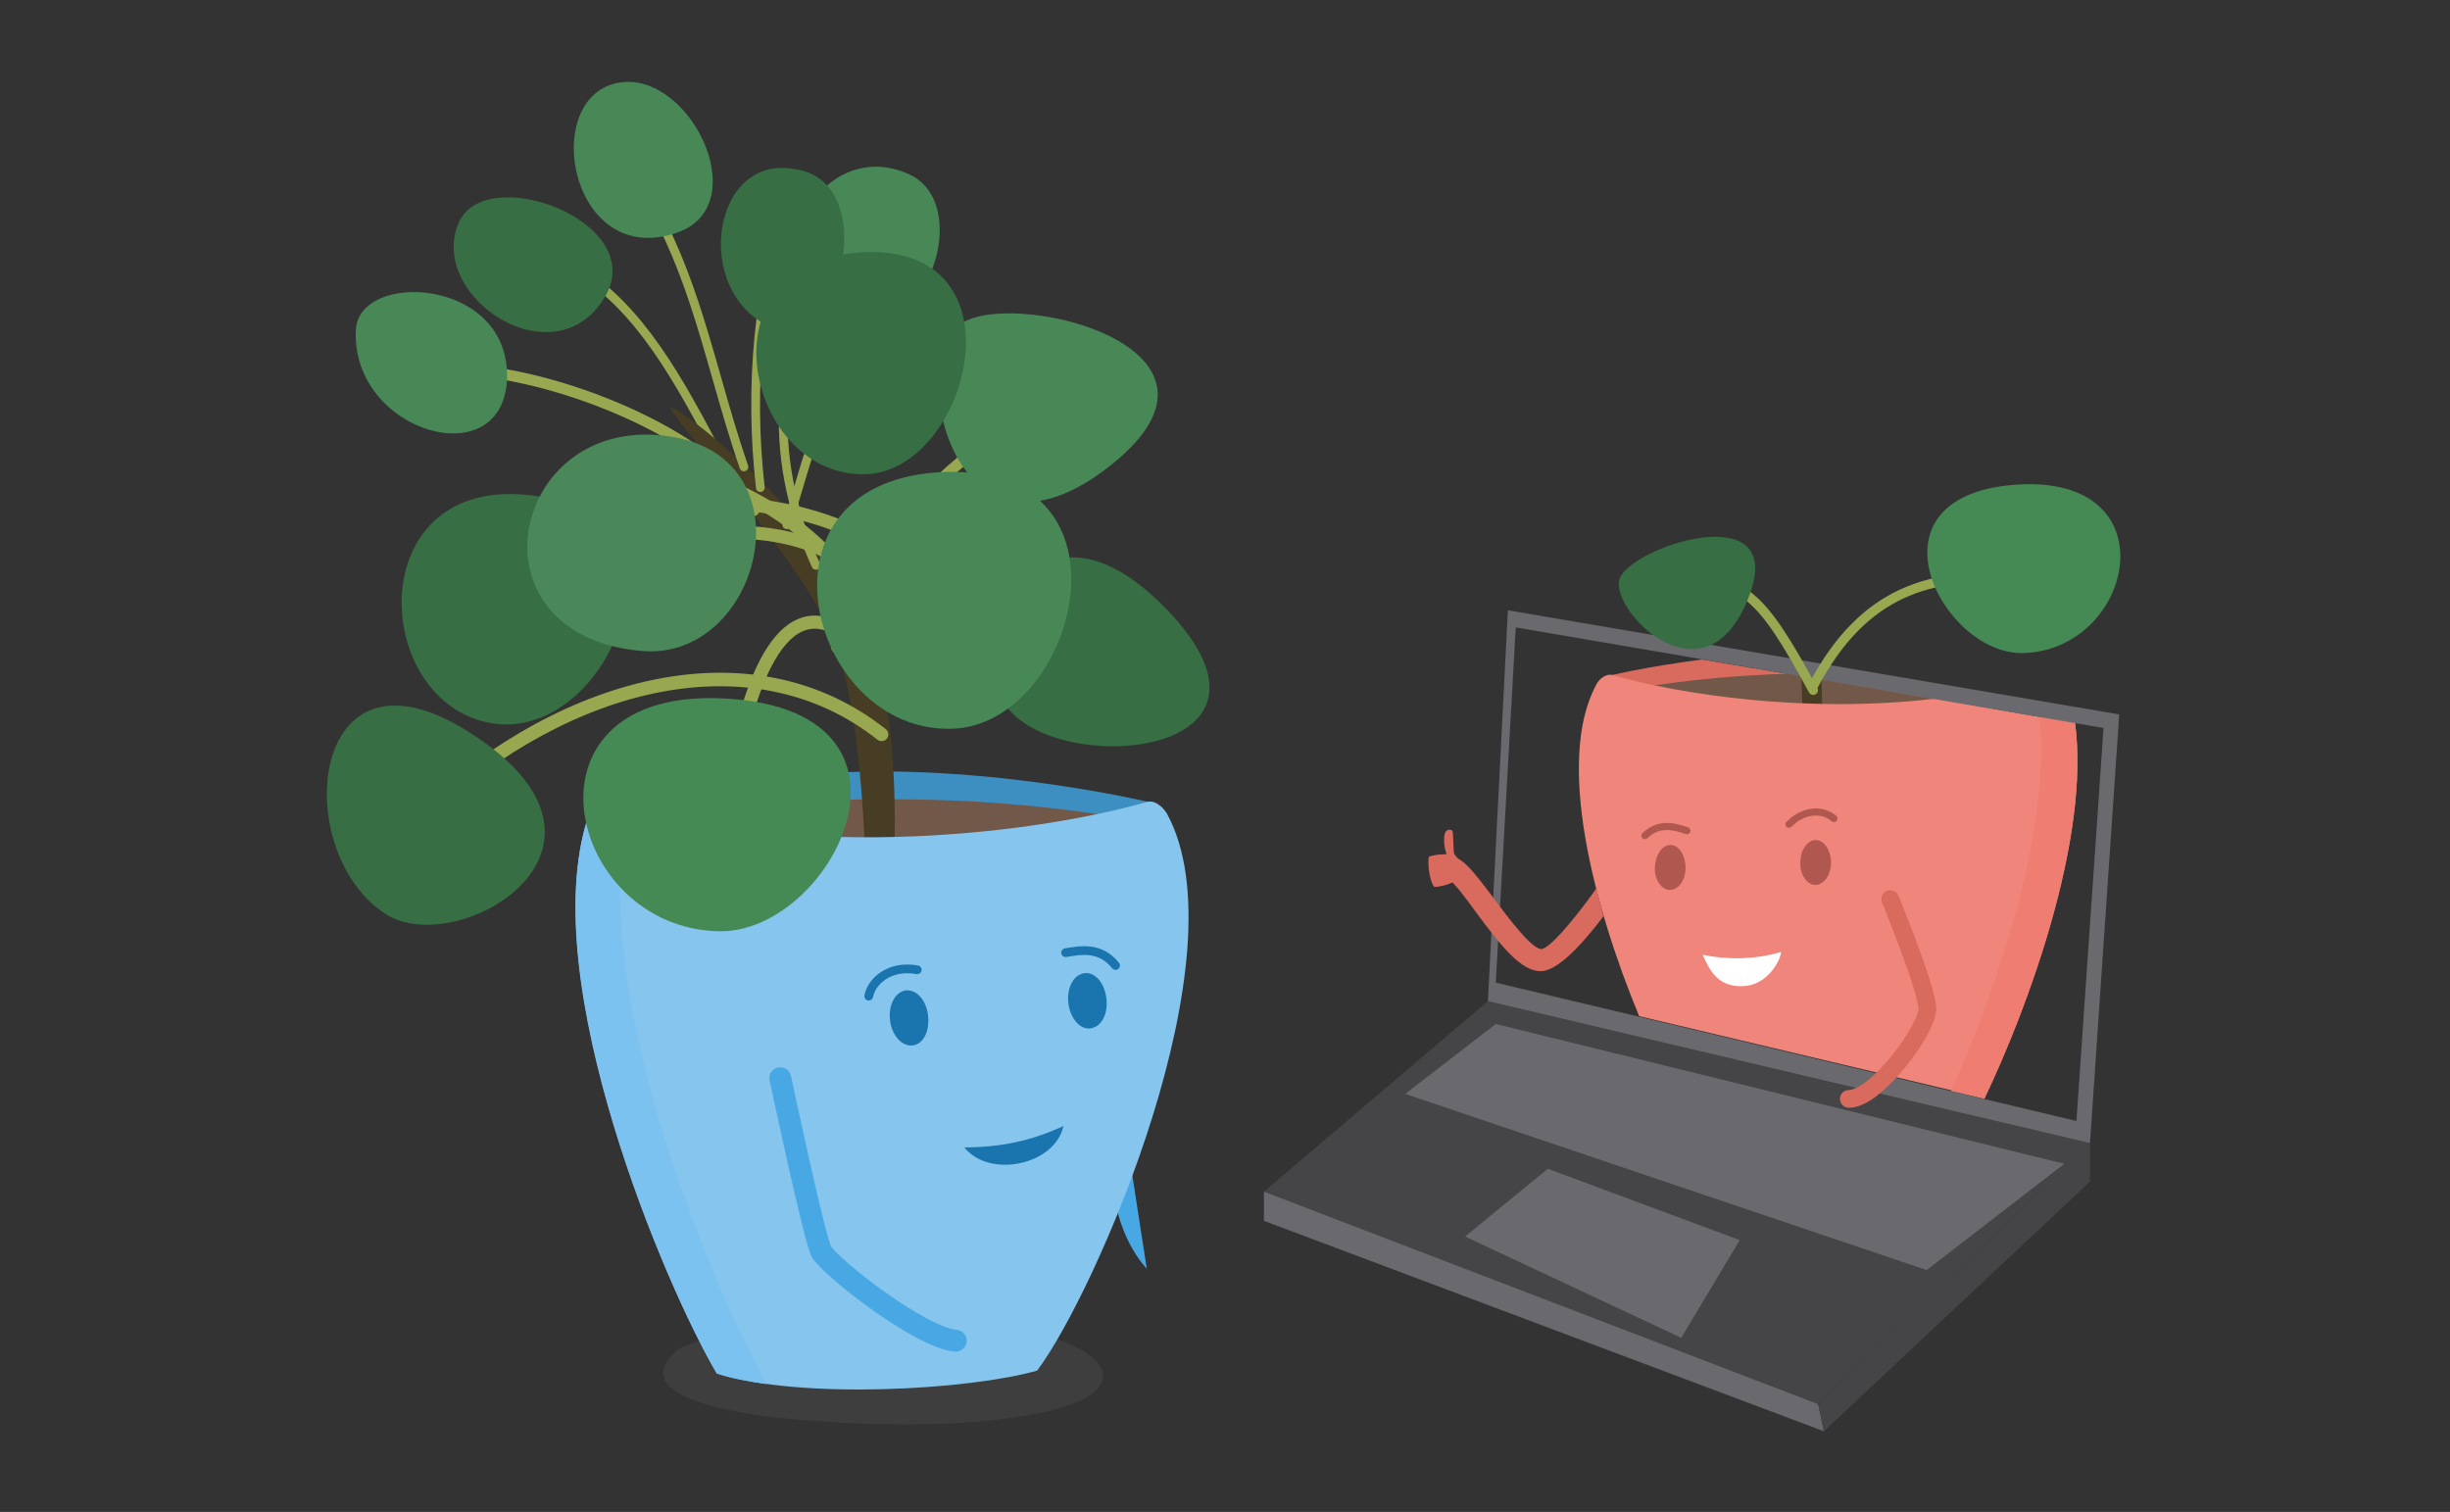
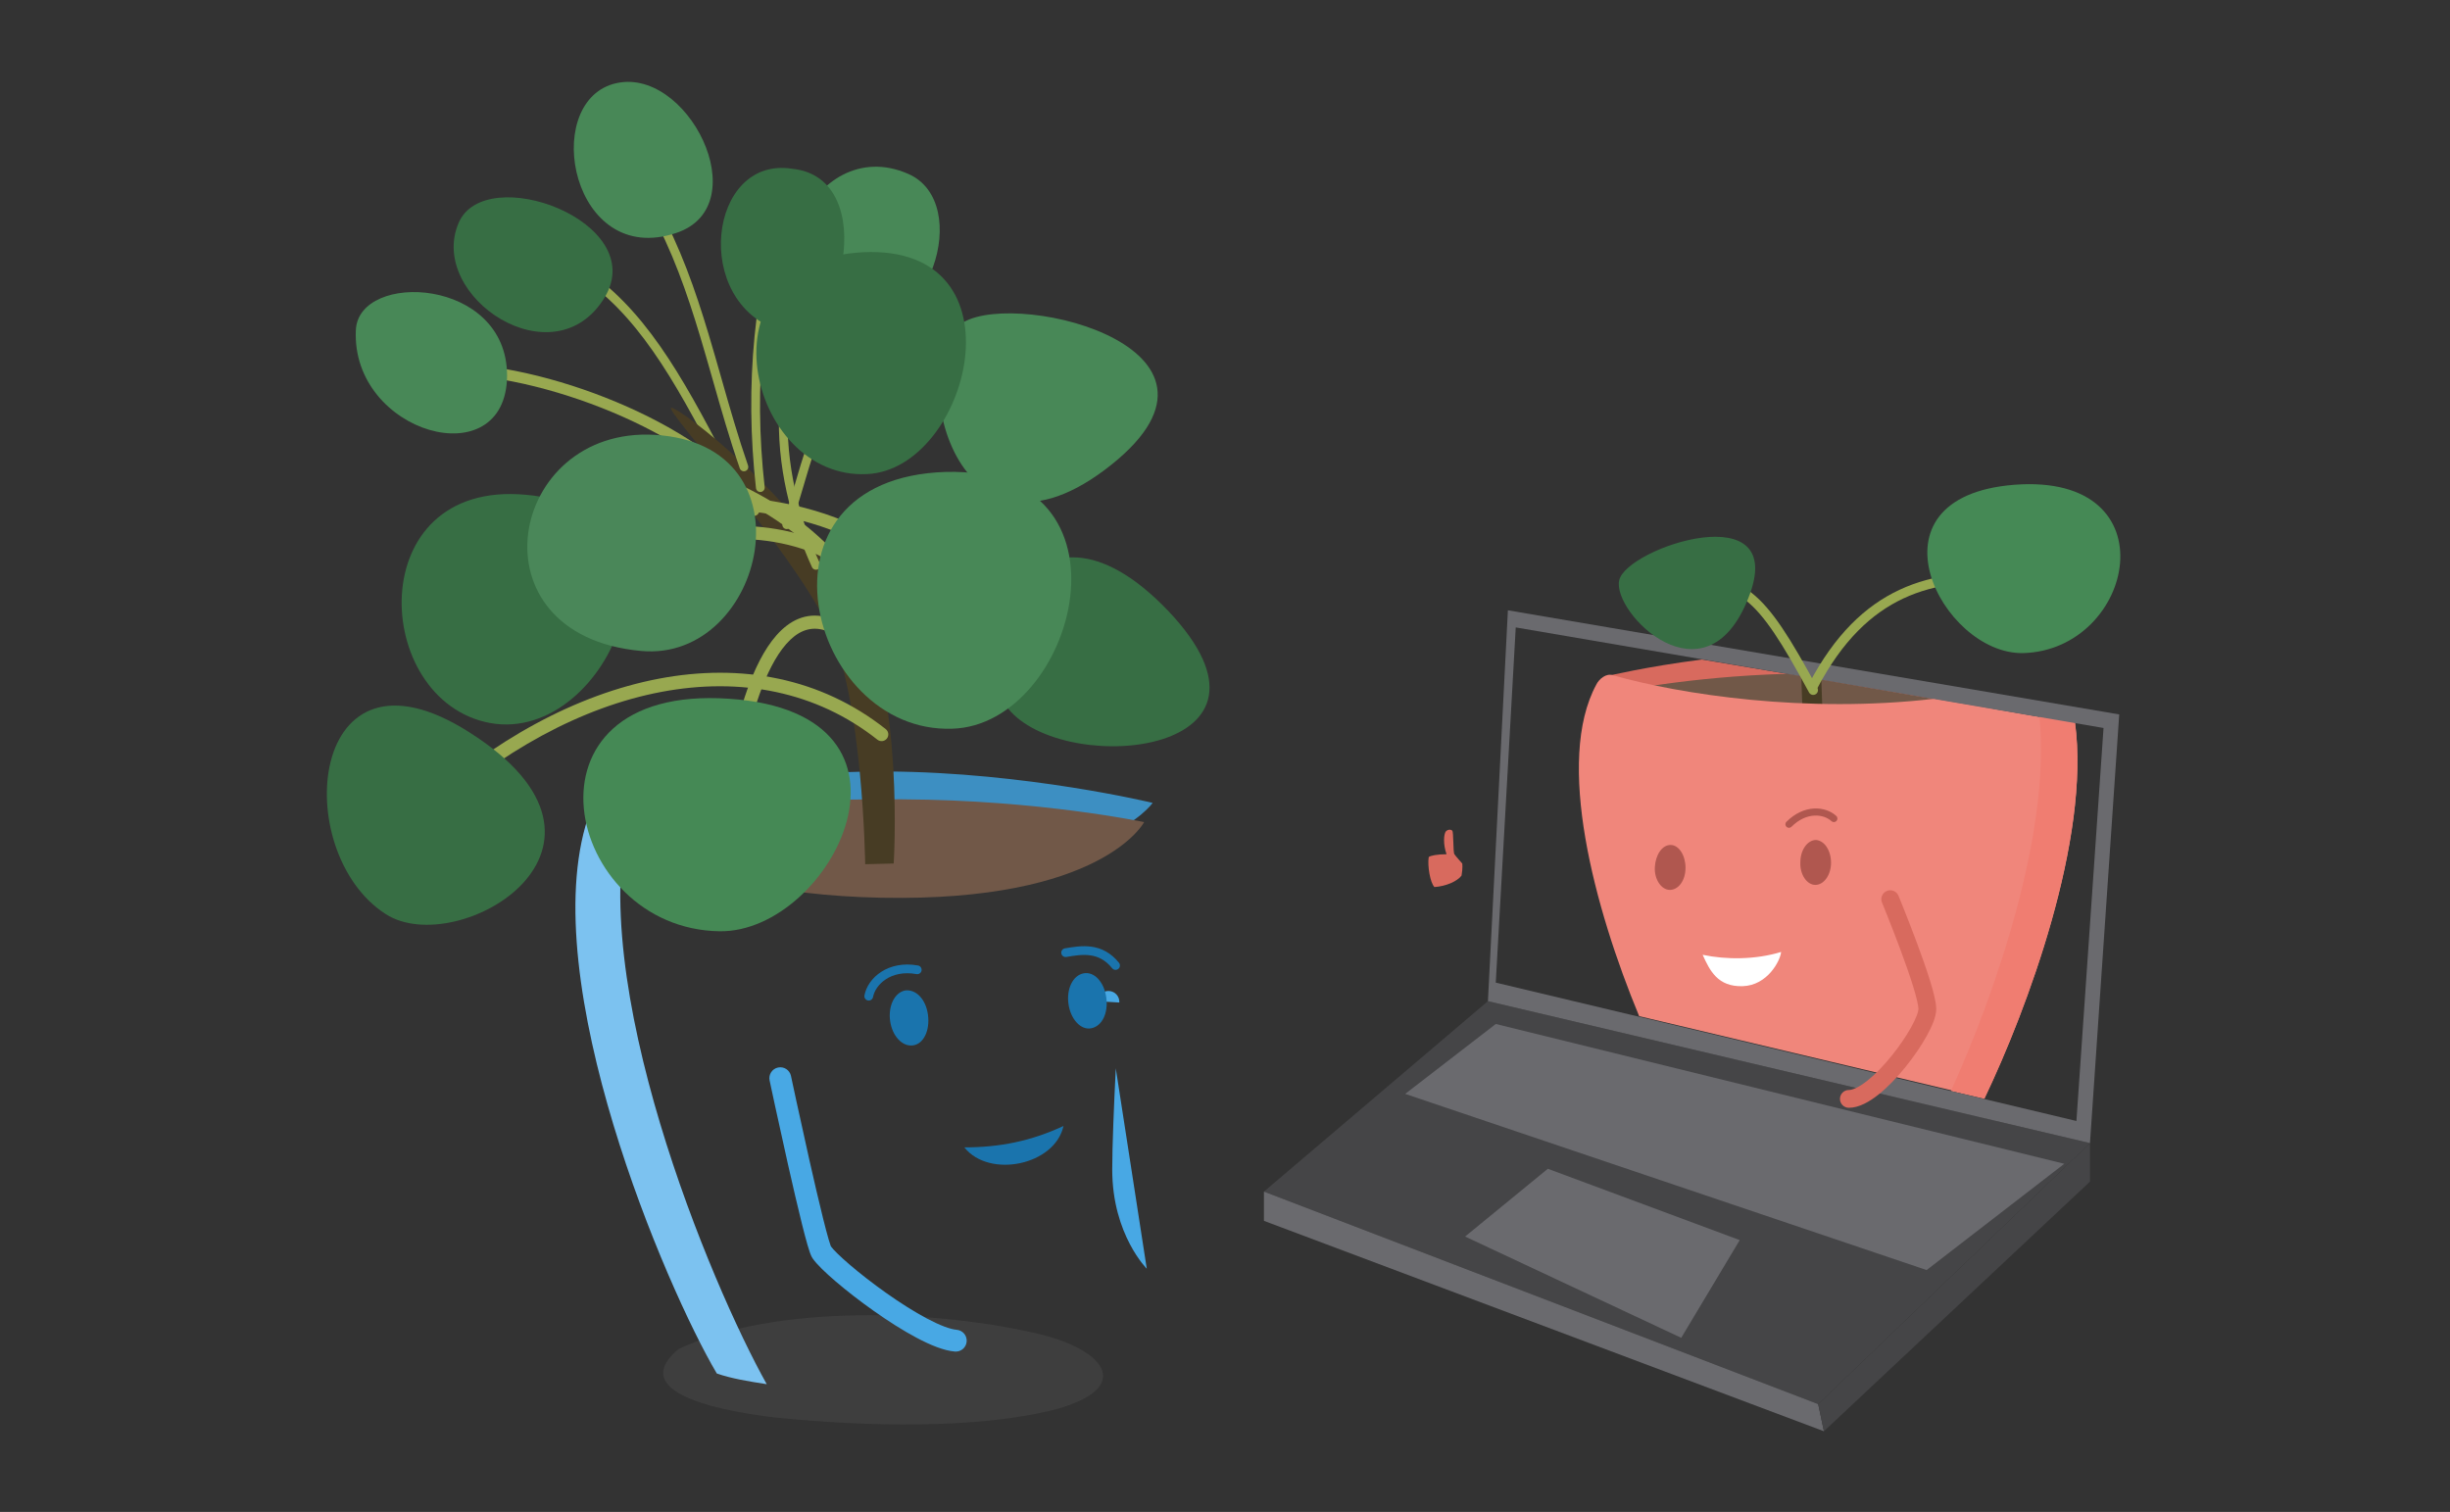
<svg xmlns="http://www.w3.org/2000/svg" width="862" height="532" viewBox="0 0 862 532" fill="none">
  <rect x="0" y="0" width="862" height="532" fill="#333333" stroke="none" />
  <g clip-path="url(#clip0_9661_18468)">
    <path opacity="0.15" d="M366.897 469.733C389.234 475.505 398.521 488.305 371.666 495.834C343.556 503.112 303.4 501.857 273.533 498.846C257.972 497.089 219.322 491.065 238.647 474.752C272.278 458.69 330.254 460.698 366.897 469.733Z" fill="#808080" />
    <path fill-rule="evenodd" clip-rule="evenodd" d="M206.285 96.883C206.787 96.198 207.749 96.049 208.434 96.551C229.364 111.865 242.319 136.579 258.335 167.61C258.725 168.364 258.428 169.291 257.674 169.68C256.919 170.069 255.992 169.773 255.602 169.019C239.493 137.808 226.849 113.833 206.618 99.031C205.933 98.529 205.784 97.568 206.285 96.883Z" fill="#98A850" />
    <path d="M161.346 78.465C150.303 104.315 194.977 134.181 212.796 104.566C228.608 77.963 170.632 56.63 161.346 78.465Z" fill="#376E44" />
    <path fill-rule="evenodd" clip-rule="evenodd" d="M405.548 282.508C405.548 282.508 360.874 271.716 312.184 271.465C263.494 271.214 212.043 282.257 212.043 282.257C212.043 282.257 232.372 305.346 310.176 306.852C387.979 308.358 405.548 282.508 405.548 282.508Z" fill="#3D8FC2" />
    <path fill-rule="evenodd" clip-rule="evenodd" d="M402.537 289.284C402.537 289.284 366.145 281.504 317.455 281.253C268.765 281.002 212.797 285.268 212.797 285.268C212.797 285.268 232.373 314.381 310.177 315.887C387.98 317.393 402.537 289.284 402.537 289.284Z" fill="#715848" />
    <path fill-rule="evenodd" clip-rule="evenodd" d="M390.216 348.694C392.335 348.82 393.951 350.64 393.825 352.758L389.988 352.53L386.15 352.301C386.276 350.183 388.097 348.568 390.216 348.694ZM403.482 446.422C403.481 446.421 403.478 446.418 403.475 446.415ZM403.475 446.415L403.477 446.417L403.48 446.42L403.483 446.423C403.483 446.422 403.482 446.422 403.482 446.422M392.572 375.903C391.944 388.562 391.322 403.212 391.322 411.508C391.322 423.09 394.449 431.893 397.533 437.77C399.077 440.713 400.612 442.924 401.739 444.377C402.302 445.103 402.762 445.638 403.068 445.979C403.221 446.149 403.336 446.27 403.405 446.343C403.425 446.364 403.441 446.38 403.453 446.393C403.463 446.402 403.47 446.41 403.475 446.415M392.572 375.903C392.885 369.592 393.198 363.804 393.433 359.594ZM393.433 359.594C393.551 357.489 393.649 355.779 393.717 354.596ZM393.717 354.596C393.751 354.004 393.778 353.544 393.797 353.232ZM393.797 353.232L393.818 352.878ZM393.818 352.878L393.823 352.788ZM393.823 352.788L393.824 352.765ZM393.824 352.765L393.825 352.759ZM393.825 352.759L393.825 352.758ZM393.825 352.758C393.825 352.758 393.825 352.758 389.988 352.53Z" fill="#48A8E4" />
    <path d="M314.442 303.84C314.442 303.84 318.206 244.108 301.893 213.741C280.309 174.087 238.897 143.217 236.136 143.468C233.375 143.719 277.297 191.655 291.352 220.266C303.65 245.363 304.403 304.091 304.403 304.091L314.442 303.84Z" fill="#473C24" />
-     <path d="M410.567 286.274C437.672 335.967 385.218 455.43 364.888 482.284C341.045 489.06 282.065 492.574 252.199 483.288C234.379 453.171 188.45 345.253 206.772 287.78C207.776 284.517 211.038 281.004 214.552 282.259C284.575 303.591 365.139 293.05 403.288 282.259C406.049 281.255 409.061 283.764 410.567 286.274Z" fill="#86C5ED" />
    <path d="M206.771 288.03C207.775 284.767 211.038 281.254 214.552 282.509C217.061 283.261 219.32 284.014 221.83 284.516C205.265 344.75 250.191 452.166 269.767 487.051C263.242 486.047 257.218 485.044 252.198 483.287C234.379 453.17 188.199 345.252 206.771 288.03Z" fill="#7CC2F0" />
    <path d="M313.187 359.306C313.94 364.577 317.454 368.341 321.219 367.839C324.983 367.337 327.242 362.569 326.489 357.047C325.736 351.526 322.222 348.012 318.458 348.514C314.693 349.267 312.434 354.036 313.187 359.306Z" fill="#1A74AD" />
    <path d="M375.931 353.284C376.684 358.555 380.198 362.57 383.963 361.817C387.727 361.064 389.986 356.547 389.233 351.025C388.48 345.504 384.967 341.739 381.202 342.492C377.437 343.245 375.178 348.014 375.931 353.284Z" fill="#1A74AD" />
    <path fill-rule="evenodd" clip-rule="evenodd" d="M383.677 336.169C380.944 335.77 378.104 336.22 375.19 336.727C374.353 336.872 373.557 336.312 373.412 335.476C373.266 334.64 373.826 333.844 374.663 333.699C377.521 333.202 380.831 332.648 384.121 333.127C387.499 333.62 390.802 335.188 393.691 338.765C394.225 339.425 394.122 340.393 393.461 340.926C392.8 341.459 391.832 341.356 391.299 340.696C388.917 337.747 386.323 336.555 383.677 336.169Z" fill="#1A74AD" />
    <path fill-rule="evenodd" clip-rule="evenodd" d="M322.452 342.751C313.409 341.128 307.998 346.45 307.167 350.811C307.009 351.645 306.204 352.192 305.369 352.034C304.535 351.875 303.988 351.07 304.147 350.237C305.324 344.057 312.462 337.835 322.995 339.725C323.831 339.875 324.387 340.674 324.237 341.51C324.087 342.345 323.288 342.901 322.452 342.751Z" fill="#1A74AD" />
    <path d="M339.289 403.728C351.838 403.728 362.881 401.47 374.175 396.199C371.163 410.003 348.073 414.771 339.289 403.728Z" fill="#1A74AD" />
    <path fill-rule="evenodd" clip-rule="evenodd" d="M232.64 188.578C261.231 181.152 292.576 184.325 312.453 208.254C313.266 209.234 313.132 210.687 312.151 211.5C311.171 212.313 309.717 212.179 308.904 211.199C290.631 189.201 261.49 185.848 233.8 193.041C206.069 200.244 180.665 217.828 170.393 236.439C169.777 237.554 168.374 237.959 167.259 237.344C166.144 236.729 165.738 235.327 166.354 234.212C177.414 214.173 204.088 195.995 232.64 188.578Z" fill="#98A850" />
    <path fill-rule="evenodd" clip-rule="evenodd" d="M146.934 284.79C199.506 236.011 265.865 220.352 311.643 256.56C312.668 257.37 312.841 258.858 312.03 259.882C311.219 260.906 309.731 261.079 308.706 260.269C265.637 226.204 201.989 240.16 150.154 288.257C149.196 289.145 147.699 289.09 146.81 288.132C145.921 287.175 145.976 285.679 146.934 284.79Z" fill="#98A850" />
    <path fill-rule="evenodd" clip-rule="evenodd" d="M256.459 174.827C277.384 175.623 297.999 181.542 312.016 191.535C313.053 192.275 313.294 193.714 312.554 194.751C311.815 195.787 310.374 196.028 309.337 195.289C296.248 185.957 276.582 180.206 256.283 179.434C235.989 178.661 215.445 182.88 200.543 193.057C199.492 193.775 198.056 193.505 197.338 192.454C196.619 191.403 196.889 189.968 197.941 189.25C213.91 178.345 235.531 174.03 256.459 174.827Z" fill="#98A850" />
    <path fill-rule="evenodd" clip-rule="evenodd" d="M159.923 129.817C159.977 128.755 160.883 127.938 161.946 127.993C181.699 129.012 204.784 135.558 224.442 144.833C234.28 149.475 243.31 154.823 250.666 160.549C258 166.257 263.78 172.426 266.97 178.741C267.45 179.69 267.069 180.849 266.119 181.328C265.169 181.807 264.01 181.427 263.53 180.477C260.697 174.871 255.402 169.118 248.298 163.588C241.214 158.074 232.44 152.866 222.797 148.316C203.49 139.207 180.897 132.828 161.748 131.84C160.685 131.785 159.868 130.879 159.923 129.817Z" fill="#98A850" />
    <path fill-rule="evenodd" clip-rule="evenodd" d="M213.756 161.912C213.826 160.641 214.914 159.668 216.186 159.738C257.861 162.039 294.273 184.309 312.992 221.745C313.561 222.883 313.099 224.268 311.959 224.837C310.82 225.406 309.435 224.944 308.865 223.805C290.941 187.957 256.075 166.558 215.931 164.341C214.659 164.271 213.685 163.184 213.756 161.912Z" fill="#98A850" />
    <path fill-rule="evenodd" clip-rule="evenodd" d="M290.566 217.107C297.394 218.799 304.818 224.897 313.06 236.5C313.797 237.538 313.553 238.977 312.515 239.714C311.476 240.451 310.036 240.207 309.299 239.169C301.228 227.807 294.628 222.863 289.456 221.582C284.576 220.373 280.408 222.322 276.643 226.591C272.823 230.921 269.71 237.362 267.257 244.222C264.82 251.038 263.104 258.063 261.986 263.404C261.725 264.65 260.503 265.449 259.256 265.188C258.01 264.927 257.21 263.706 257.471 262.46C258.612 257.008 260.379 249.759 262.914 242.67C265.433 235.624 268.783 228.529 273.183 223.542C277.637 218.493 283.446 215.344 290.566 217.107Z" fill="#98A850" />
-     <path fill-rule="evenodd" clip-rule="evenodd" d="M329.625 172.828C313.515 189.34 301.017 211.337 296.217 228.319C295.928 229.342 294.863 229.938 293.839 229.649C292.815 229.36 292.219 228.295 292.509 227.272C297.497 209.619 310.348 187.069 326.866 170.139C343.313 153.281 363.946 141.466 384.433 146.62C385.465 146.88 386.091 147.927 385.831 148.958C385.571 149.99 384.524 150.615 383.492 150.356C365.078 145.722 345.805 156.244 329.625 172.828Z" fill="#98A850" />
    <path d="M339.038 113.35C318.207 125.146 334.521 205.959 388.732 165.302C444.449 123.389 359.117 101.806 339.038 113.35Z" fill="#488857" />
    <path d="M135.745 321.66C161.094 337.973 228.858 298.069 165.11 257.662C108.388 221.522 101.612 299.825 135.745 321.66Z" fill="#376E44" />
    <path fill-rule="evenodd" clip-rule="evenodd" d="M325.564 221.763C317.477 222.227 310.446 224.158 305.314 227.815C304.609 228.317 303.63 228.153 303.127 227.449C302.625 226.744 302.789 225.766 303.494 225.264C309.279 221.141 316.961 219.118 325.384 218.634C333.823 218.149 343.13 219.2 352.29 221.343C370.552 225.616 388.571 234.315 398.145 244.277C398.745 244.901 398.725 245.893 398.101 246.492C397.476 247.092 396.484 247.072 395.884 246.448C386.886 237.085 369.517 228.592 351.575 224.394C342.633 222.302 333.634 221.299 325.564 221.763Z" fill="#98A850" />
    <path d="M355.603 250.385C376.936 273.474 458.253 264.941 411.069 214.997C362.128 163.799 337.281 230.809 355.603 250.385Z" fill="#376E44" />
    <path fill-rule="evenodd" clip-rule="evenodd" d="M300.919 84.858C301.548 85.429 301.594 86.401 301.023 87.029C268.969 122.288 273.816 166.226 288.484 198.295C288.837 199.066 288.497 199.978 287.725 200.331C286.952 200.684 286.04 200.344 285.687 199.572C270.739 166.891 265.547 121.482 298.747 84.962C299.319 84.334 300.291 84.288 300.919 84.858Z" fill="#98A850" />
    <path d="M319.461 61.15C285.579 46.343 260.983 102.059 298.881 113.101C326.489 121.132 342.802 71.189 319.461 61.15Z" fill="#488857" />
    <path d="M335.022 256.407C378.693 255.152 402.787 164.3 332.764 166.056C261.235 168.315 284.074 258.163 335.022 256.407Z" fill="#488857" />
    <path fill-rule="evenodd" clip-rule="evenodd" d="M278.276 65.463C279.083 65.726 279.524 66.593 279.261 67.4C268.289 101.063 265.045 135.727 269.037 171.409C269.132 172.252 268.524 173.012 267.68 173.107C266.836 173.201 266.075 172.594 265.981 171.75C261.942 135.654 265.223 100.548 276.337 66.448C276.6 65.641 277.468 65.2 278.276 65.463Z" fill="#98A850" />
    <path d="M278.802 59.394C249.187 54.626 243.163 106.577 274.536 116.365C295.618 122.64 310.426 62.657 278.802 59.394Z" fill="#376E44" />
    <path fill-rule="evenodd" clip-rule="evenodd" d="M311.243 121.848C311.68 122.575 311.444 123.519 310.716 123.956C299.823 130.492 293.593 140.438 289.139 151.479C286.911 157.004 285.14 162.77 283.447 168.496C283.214 169.284 282.982 170.072 282.751 170.858C281.308 175.763 279.881 180.616 278.242 185.151C277.953 185.949 277.072 186.363 276.273 186.074C275.475 185.786 275.061 184.905 275.35 184.107C276.955 179.667 278.352 174.915 279.797 170.003C280.029 169.214 280.262 168.421 280.498 167.625C282.193 161.893 283.999 156.004 286.287 150.33C290.869 138.971 297.439 128.338 309.134 121.321C309.862 120.884 310.806 121.12 311.243 121.848Z" fill="#98A850" />
    <path d="M305.156 166.809C341.046 165.052 361.375 85.996 303.65 88.756C244.67 91.768 262.991 169.067 305.156 166.809Z" fill="#376E44" />
    <path fill-rule="evenodd" clip-rule="evenodd" d="M229.363 72.105C230.104 71.692 231.041 71.957 231.455 72.698C239.317 86.775 244.626 102.023 249.279 117.49C250.853 122.724 252.349 127.97 253.843 133.206C256.778 143.5 259.703 153.754 263.188 163.796C263.466 164.597 263.042 165.473 262.239 165.751C261.437 166.029 260.561 165.605 260.283 164.803C256.77 154.684 253.803 144.28 250.851 133.933C249.364 128.717 247.881 123.517 246.334 118.375C241.7 102.971 236.467 87.978 228.77 74.196C228.356 73.455 228.621 72.519 229.363 72.105Z" fill="#98A850" />
    <path d="M215.807 29.527C190.207 36.805 201.25 94.278 237.893 81.98C266.756 72.443 241.658 22.249 215.807 29.527Z" fill="#488857" />
    <path d="M172.388 254.399C214.803 262.179 248.434 179.609 184.937 174.088C127.211 168.818 130.725 246.619 172.388 254.399Z" fill="#376E44" />
    <path d="M225.595 229.051C269.014 233.066 287.084 156.269 230.363 153.006C178.661 149.994 164.858 223.529 225.595 229.051Z" fill="#4A8759" />
    <path d="M125.204 116.112C123.447 152.503 178.16 168.064 178.411 132.175C178.411 97.54 126.207 95.282 125.204 116.112Z" fill="#488857" />
    <path d="M253.203 327.682C292.857 328.184 331.759 250.884 256.465 245.865C179.415 240.594 198.489 326.929 253.203 327.682Z" fill="#458955" />
    <path fill-rule="evenodd" clip-rule="evenodd" d="M273.739 375.625C275.816 375.185 277.856 376.511 278.296 378.587L274.536 379.384L270.776 380.181C270.335 378.105 271.662 376.065 273.739 375.625ZM292.362 438.589C292.334 438.523 292.273 438.375 292.18 438.112C292.001 437.608 291.777 436.897 291.51 435.98C290.978 434.153 290.326 431.677 289.595 428.747C288.135 422.896 286.394 415.377 284.717 407.935C283.042 400.498 281.437 393.16 280.25 387.68C279.656 384.941 279.168 382.667 278.828 381.077C278.658 380.283 278.525 379.66 278.434 379.236L278.296 378.587C278.296 378.586 278.296 378.587 274.536 379.384C270.776 380.181 270.776 380.18 270.776 380.181L270.915 380.836C271.006 381.262 271.139 381.888 271.31 382.685C271.651 384.279 272.141 386.56 272.736 389.306C273.926 394.798 275.536 402.158 277.217 409.623C278.898 417.082 280.654 424.669 282.136 430.606C282.875 433.57 283.555 436.158 284.128 438.127C284.413 439.107 284.685 439.976 284.934 440.679C285.128 441.225 285.452 442.106 285.919 442.789C287.318 444.841 290.415 447.81 294.037 450.908C297.795 454.124 302.502 457.796 307.455 461.295C312.4 464.789 317.658 468.157 322.515 470.732C327.233 473.233 332.049 475.251 335.964 475.571C338.08 475.744 339.935 474.169 340.108 472.054C340.281 469.94 338.706 468.085 336.59 467.913C334.356 467.73 330.733 466.391 326.118 463.944C321.641 461.57 316.671 458.397 311.892 455.02C307.119 451.649 302.602 448.122 299.035 445.071C295.476 442.025 293.187 439.725 292.362 438.589Z" fill="#48A8E4" />
    <path opacity="0.15" d="M597.043 390.426C578.972 395.194 571.443 405.484 593.278 411.758C616.117 417.782 648.995 416.527 673.089 414.268C685.889 412.762 717.262 407.994 701.45 394.692C674.093 381.391 626.909 382.897 597.043 390.426Z" fill="#808080" />
    <path fill-rule="evenodd" clip-rule="evenodd" d="M598.801 232.062C579.225 234.572 565.672 237.835 565.672 237.835C565.672 237.835 580.229 258.917 643.475 257.662C670.581 257.16 688.903 253.395 701.452 249.38L598.801 232.062Z" fill="#D86A5E" />
    <path fill-rule="evenodd" clip-rule="evenodd" d="M628.919 237.082C593.531 238.086 568.182 243.607 568.182 243.607C568.182 243.607 580.229 266.195 643.475 264.94C677.358 264.187 697.687 257.16 709.232 250.886L628.919 237.082Z" fill="#715848" />
    <path d="M634.189 249.88C634.189 249.88 633.938 244.107 633.688 235.825C637.201 236.076 637.954 235.323 640.715 236.327C640.966 244.609 641.217 250.131 641.217 250.131L634.189 249.88Z" fill="#473C24" />
    <path d="M730.062 254.399L680.62 245.866C635.443 251.136 591.271 244.36 567.428 237.584C565.169 236.831 562.659 238.839 561.656 240.846C547.099 267.7 560.903 319.401 576.714 357.549L698.188 386.411C713.247 355.29 735.584 295.056 730.062 254.399Z" fill="#F0867B" />
    <path d="M686.393 383.902L698.189 386.663C713.247 355.04 735.584 294.807 730.063 254.149L717.514 251.891C721.781 292.548 701.953 349.77 686.393 383.902Z" fill="#F07D71" />
    <path d="M644.227 303.59C644.227 307.856 641.718 311.37 638.706 311.37C635.694 311.37 633.184 307.605 633.435 303.339C633.435 299.072 635.945 295.559 638.957 295.559C641.969 295.81 644.227 299.323 644.227 303.59Z" fill="#B0574F" />
    <path d="M593.028 305.346C593.028 309.863 590.518 313.126 587.507 313.126C584.495 313.126 581.985 309.361 582.236 305.095C582.487 300.828 584.746 297.314 587.758 297.314C590.769 297.314 593.028 301.079 593.028 305.346Z" fill="#B0574F" />
-     <path fill-rule="evenodd" clip-rule="evenodd" d="M586.299 289.573C589.044 289.539 591.674 290.361 593.925 291.112C594.579 291.33 594.932 292.036 594.714 292.69C594.496 293.343 593.789 293.696 593.136 293.478C590.869 292.723 588.605 292.039 586.33 292.068C584.122 292.095 581.855 292.797 579.582 294.956C579.083 295.431 578.293 295.411 577.818 294.911C577.343 294.412 577.363 293.622 577.863 293.148C580.61 290.538 583.488 289.608 586.299 289.573Z" fill="#B0574F" />
    <path fill-rule="evenodd" clip-rule="evenodd" d="M628.537 289.156C634.724 282.969 642.264 283.593 646.078 287.113C646.585 287.581 646.616 288.37 646.148 288.876C645.681 289.382 644.891 289.414 644.385 288.946C641.674 286.443 635.66 285.562 630.303 290.919C629.815 291.407 629.025 291.407 628.538 290.92C628.05 290.433 628.05 289.643 628.537 289.156Z" fill="#B0574F" />
    <path d="M613.108 347.008C604.323 347.259 601.563 341.486 599.053 335.965C607.335 337.722 617.625 337.722 626.66 334.961C626.409 337.973 621.892 346.757 613.108 347.008Z" fill="white" />
    <path d="M444.699 419.287L639.71 494.077L735.333 402.221L523.507 352.277L444.699 419.287Z" fill="#454547" />
    <path d="M639.71 494.077L641.718 503.614L444.699 429.577V419.287L639.71 494.077Z" fill="#6A6A6E" />
    <path d="M641.717 503.614L735.332 415.773V402.221L639.709 494.077L641.717 503.614Z" fill="#454547" />
    <path d="M530.533 214.744L523.506 352.277L735.332 402.221L745.622 251.386L530.533 214.744ZM730.564 394.441L526.267 345.752L533.294 220.767L740.101 256.155L730.564 394.441Z" fill="#6A6A6E" />
    <path d="M526.267 360.309L494.393 384.904L677.858 446.894L726.297 409.499L526.267 360.309Z" fill="#6A6A6E" />
    <path d="M544.588 411.256L515.475 435.098L591.521 470.736L612.102 436.353L544.588 411.256Z" fill="#6A6A6E" />
-     <path d="M561.658 312.623C552.874 324.921 545.094 333.705 542.333 333.956C538.819 333.956 530.286 322.411 525.768 316.388C517.737 305.596 513.721 300.577 508.953 301.33C506.694 301.58 505.439 303.839 505.69 305.847C505.941 307.604 507.698 309.11 509.455 309.11C511.462 310.365 516.231 316.639 519.243 320.905C528.529 333.454 535.305 341.736 542.082 341.736C547.854 341.736 556.388 332.701 564.168 322.411L561.658 312.623Z" fill="#D86A5E" />
    <path d="M514.473 303.84C514.473 303.84 512.215 301.33 511.713 300.577C511.211 299.824 511.462 292.797 510.96 292.295C510.458 291.793 509.454 291.793 508.701 292.546C507.948 293.55 507.697 297.064 508.952 300.577C505.689 300.577 503.179 301.079 502.677 301.581C502.175 304.593 503.179 310.616 504.685 312.122C508.701 311.871 512.717 310.114 514.222 308.106C514.724 305.346 514.473 303.84 514.473 303.84Z" fill="#D86A5E" />
    <path fill-rule="evenodd" clip-rule="evenodd" d="M616.237 208.571C623.492 214.251 629.92 224.562 639.42 242.06C639.859 242.869 639.559 243.881 638.749 244.32C637.94 244.758 636.928 244.459 636.488 243.65C626.913 226.012 620.792 216.37 614.181 211.195C607.749 206.16 600.689 205.246 588.597 205.869C587.677 205.917 586.893 205.21 586.846 204.291C586.799 203.372 587.506 202.588 588.425 202.541C600.678 201.909 608.803 202.752 616.237 208.571Z" fill="#98A850" />
    <path fill-rule="evenodd" clip-rule="evenodd" d="M669.748 210.545C658.441 215.82 648.205 225.436 639.429 242.124C639 242.938 637.992 243.251 637.177 242.823C636.362 242.395 636.049 241.387 636.477 240.573C645.52 223.378 656.241 213.168 668.338 207.525C680.401 201.898 693.648 200.901 707.58 201.788C708.499 201.847 709.197 202.639 709.138 203.557C709.08 204.476 708.287 205.173 707.368 205.114C693.693 204.244 681.088 205.255 669.748 210.545Z" fill="#98A850" />
    <path d="M569.687 204.205C572.197 192.66 629.922 173.586 615.114 210.479C600.055 248.627 567.177 215.75 569.687 204.205Z" fill="#376E44" />
    <path d="M711.741 229.804C683.129 230.306 654.517 174.841 708.729 170.574C764.446 166.308 751.144 228.8 711.741 229.804Z" fill="#458955" />
    <path fill-rule="evenodd" clip-rule="evenodd" d="M663.864 313.493C665.464 312.834 667.297 313.595 667.957 315.195L665.059 316.39L662.161 317.585C661.501 315.985 662.263 314.153 663.864 313.493ZM665.059 316.39C662.161 317.585 662.161 317.585 662.161 317.585L662.197 317.672L662.304 317.934C662.399 318.165 662.538 318.505 662.715 318.941C663.07 319.814 663.577 321.07 664.185 322.599C665.403 325.659 667.025 329.808 668.645 334.17C670.268 338.54 671.877 343.09 673.076 346.962C673.676 348.9 674.162 350.633 674.495 352.07C674.842 353.564 674.975 354.537 674.975 355.04C674.975 355.357 674.851 356.092 674.391 357.313C673.954 358.475 673.292 359.87 672.43 361.429C670.705 364.543 668.278 368.126 665.538 371.518C662.791 374.917 659.807 378.027 656.997 380.255C654.045 382.595 651.821 383.529 650.502 383.529C648.771 383.529 647.367 384.932 647.367 386.662C647.367 388.393 648.771 389.796 650.502 389.796C654.078 389.796 657.751 387.656 660.894 385.165C664.177 382.561 667.484 379.083 670.416 375.455C673.354 371.819 675.993 367.936 677.916 364.463C678.877 362.727 679.684 361.048 680.259 359.52C680.812 358.05 681.245 356.48 681.245 355.04C681.245 353.786 680.97 352.233 680.603 350.653C680.223 349.015 679.689 347.125 679.066 345.11C677.817 341.077 676.163 336.404 674.524 331.989C672.881 327.568 671.24 323.371 670.011 320.283C669.396 318.738 668.884 317.468 668.525 316.584C668.345 316.142 668.204 315.796 668.107 315.56L667.996 315.29L667.957 315.195C667.957 315.195 667.957 315.195 665.059 316.39Z" fill="#D86A5E" />
  </g>
  <defs>
    <clipPath id="clip0_9661_18468">
      <rect width="862" height="532" fill="white" />
    </clipPath>
  </defs>
</svg>